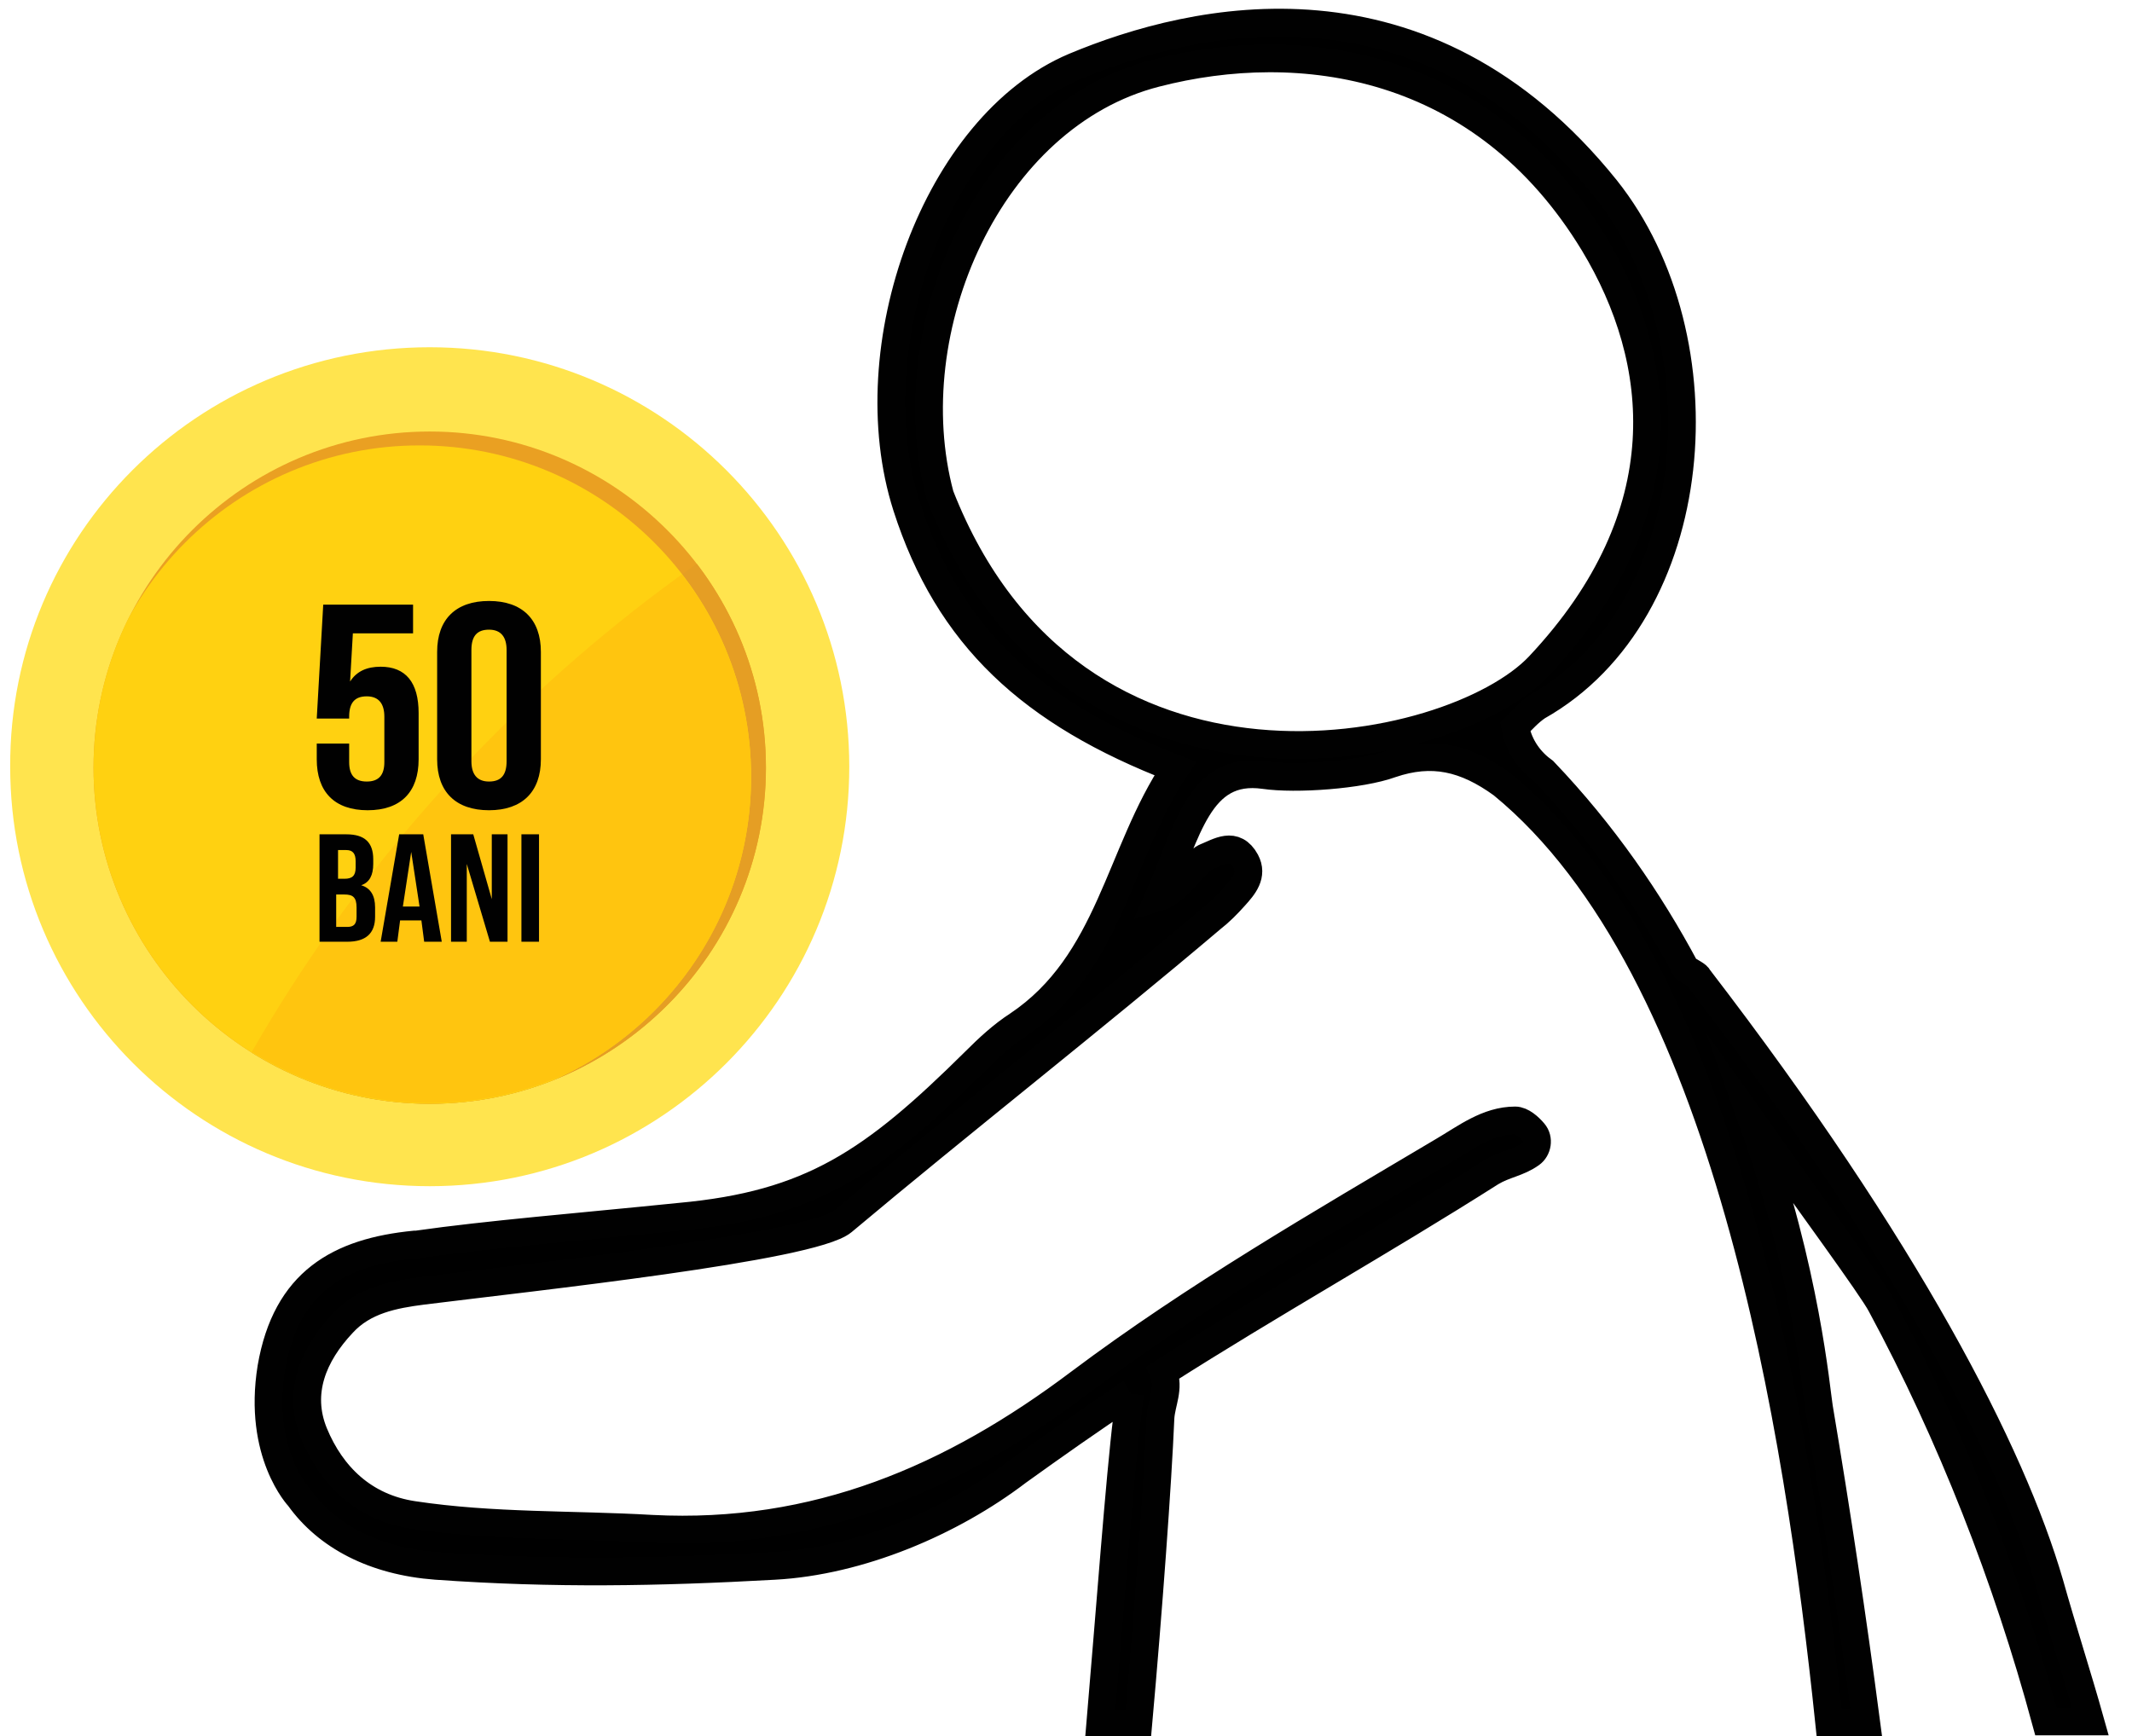
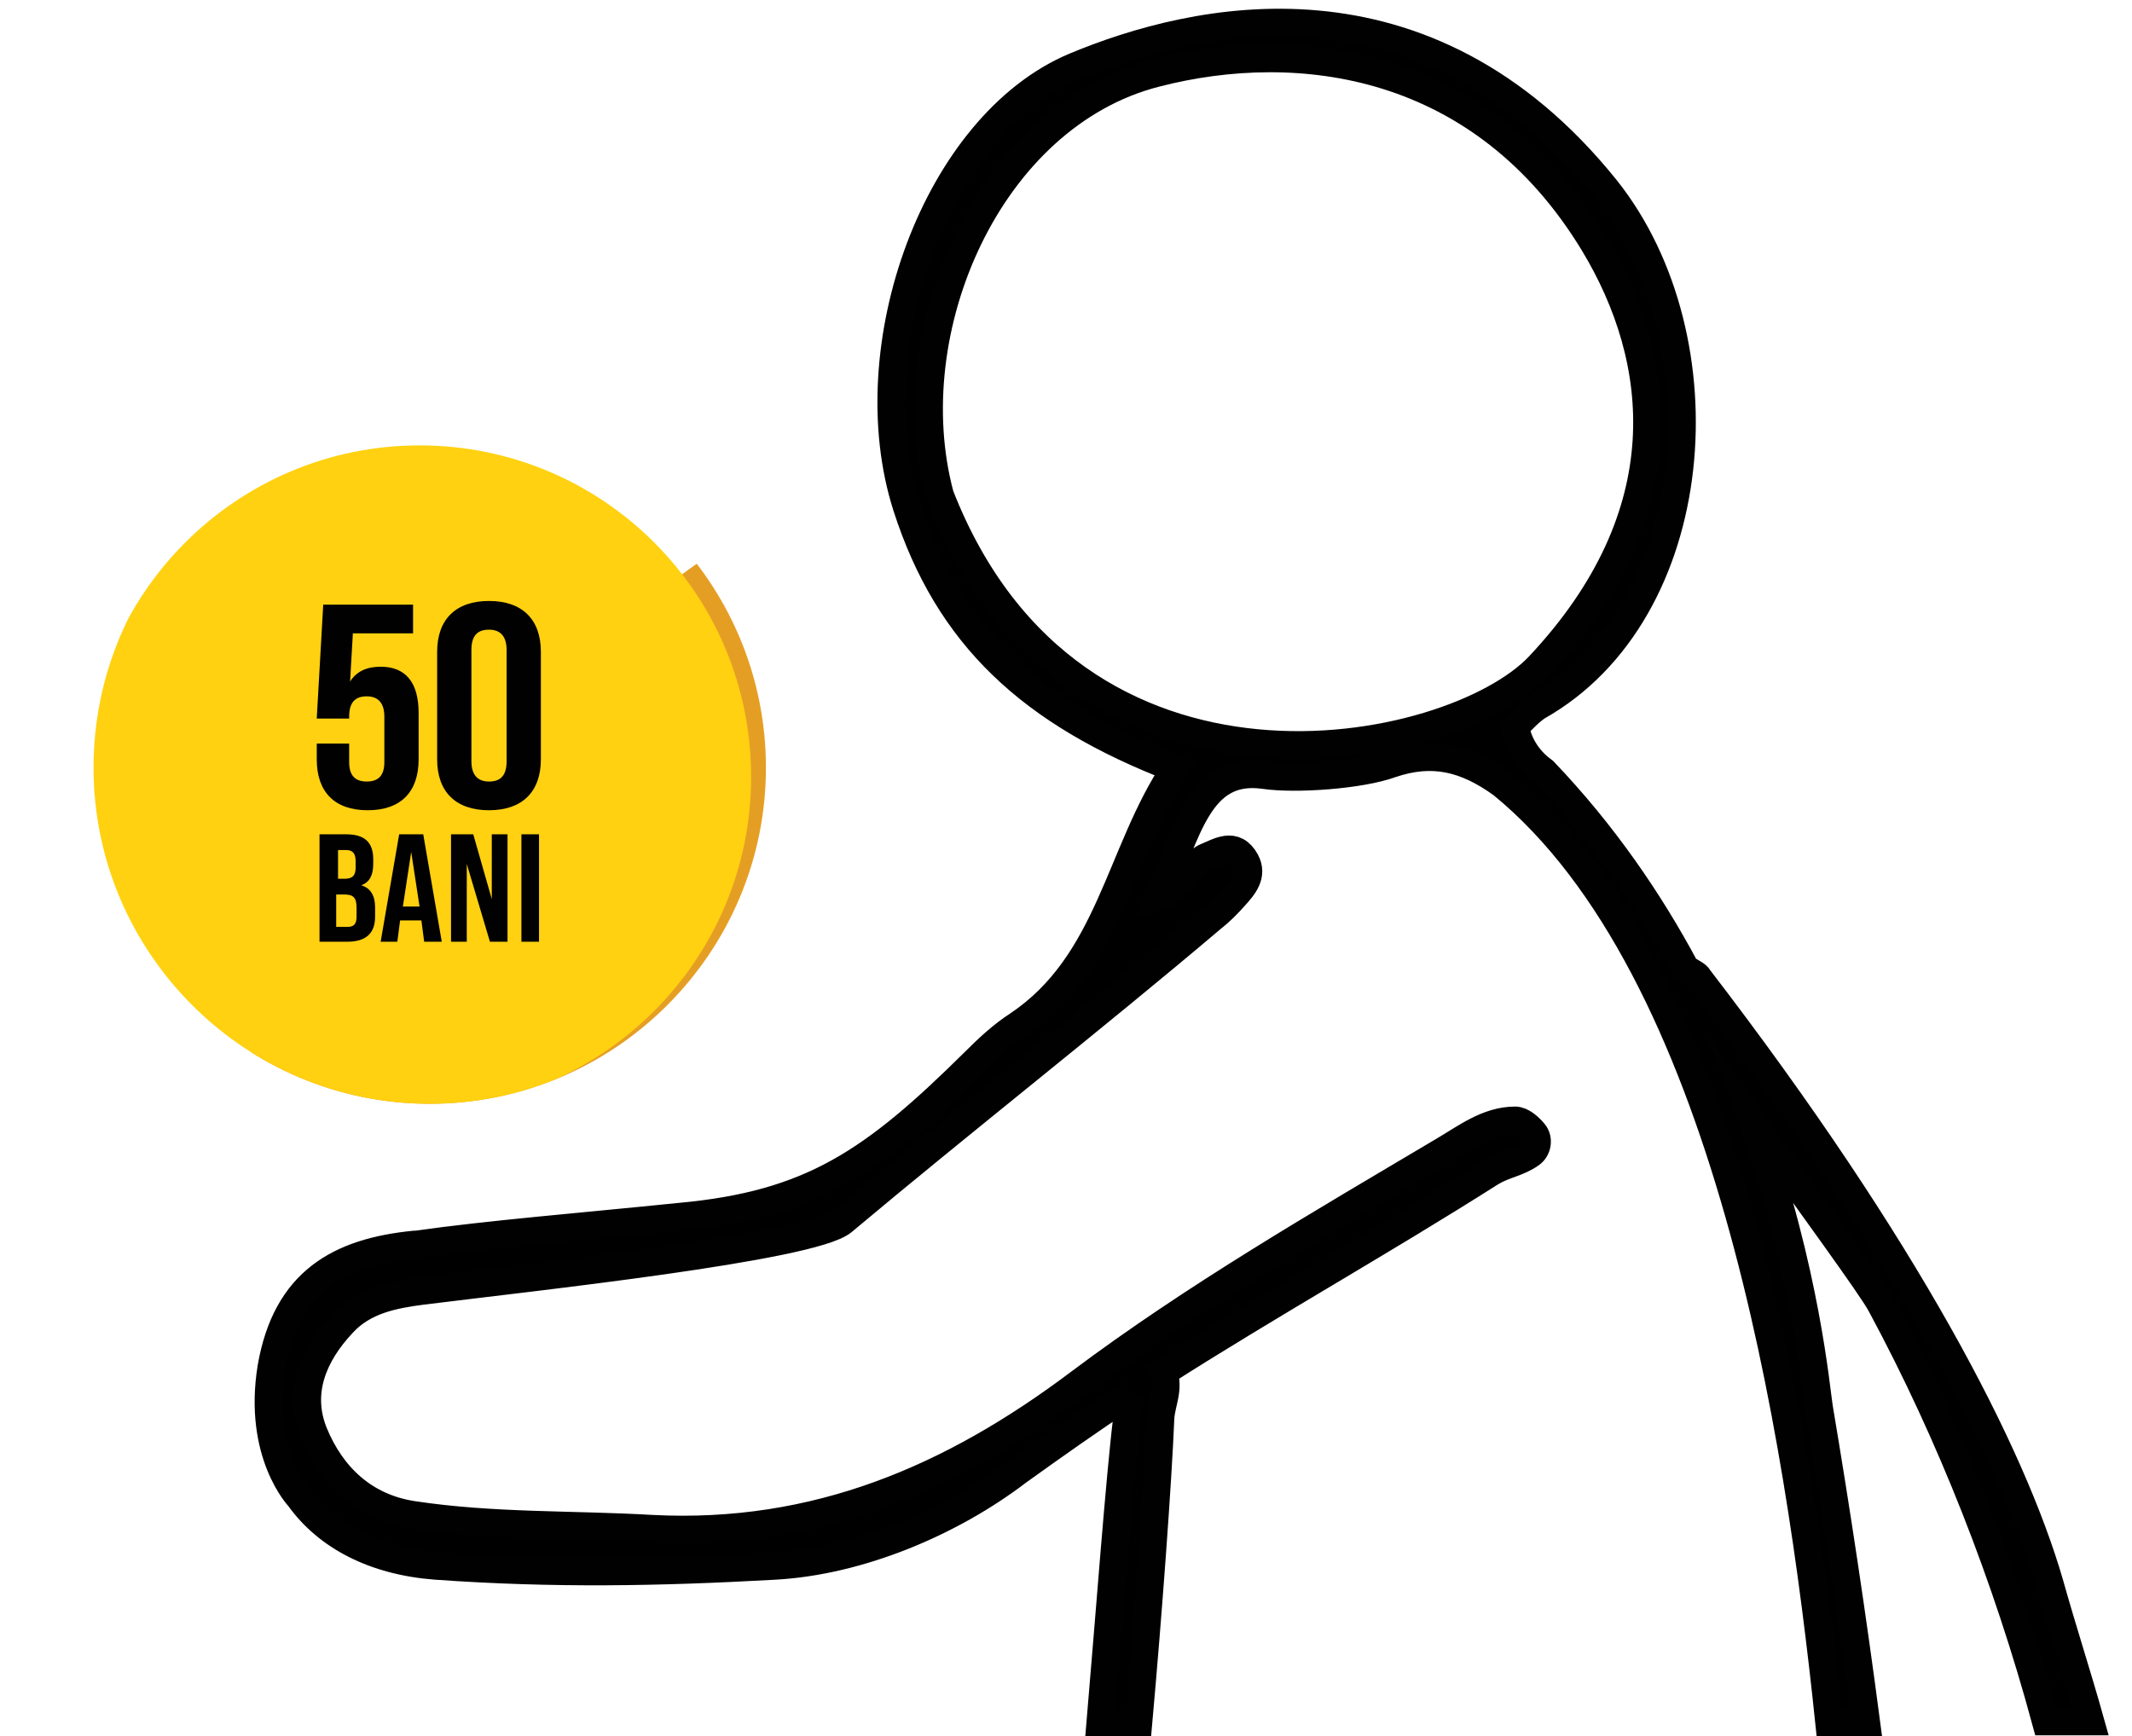
<svg xmlns="http://www.w3.org/2000/svg" xmlns:xlink="http://www.w3.org/1999/xlink" version="1.1" id="Layer_1" x="0" y="0" width="230.2" height="187.5" xml:space="preserve">
  <path d="M47 169.2c12.7.9 23.9.7 36.5 0 9.2-.5 19.1-4.7 26.3-10.2 4-3 8.1-5.8 12.2-8.6-.1.9-.2 1.8-.3 2.6-.8 6.5-1.9 21.4-2.9 33.1h4.1c1.1-12.3 2.1-26 2.4-33.2.1-1.6 1-3.2.3-4.9 11.6-7.4 23.6-14.1 35.4-21.6 1.5-.9 2.9-1 4.3-2 .7-.5.9-1.6.3-2.3-.5-.6-1.3-1.3-2-1.3-3 0-5.4 1.9-7.8 3.3-13.3 7.9-26.8 15.7-39.2 25-13.8 10.4-28.5 16.7-46.2 15.8-8.6-.5-17.2-.2-25.8-1.5-5.3-.8-8.8-4.2-10.7-8.8-1.8-4.4-.1-8.5 3.1-11.9 2.3-2.5 5.5-3.1 8.6-3.5 12-1.5 42-4.7 45.4-7.5 12.5-10.5 27.3-22.1 39.8-32.7.9-.7 1.7-1.5 2.5-2.4 1-1.1 2-2.3 1.2-3.8-1.2-2.2-2.9-1-4.4-.4-.8.3-3 3.7-5 4.3 3.1-7 4.3-14.2 11.4-13.2 3.4.5 10.4 0 13.7-1.2 4.4-1.5 8-.7 12 2.2 24.3 19.9 32 69.7 35.3 101.3h4c-1.5-11.4-3.2-22.7-5.1-34-.3-1.8-1.4-14.8-7.1-30.7 6.1 8.6 12.8 17.7 13.8 19.6 7.6 14.1 13.6 29.5 17.8 45.1h4.8c-1.4-5-3-9.9-4.4-14.9-4.1-14.1-15.4-36.1-37.9-65.4-.1-.3-.8-.6-1.4-1-3.9-7.3-8.9-14.6-15.3-21.3-1.4-1-2.7-2.6-3.1-4.8.7-.7 1.5-1.6 2.4-2.2 18.1-10.2 20.3-39.7 7.4-55.9C153.8-4 128.9 1.8 116 7.2c-14.9 6.3-23.6 30.3-18.1 47.5 4.5 14 13.4 22.3 29 28.3-6.1 9.1-7 21-17 27.7-1.7 1.1-3.2 2.5-4.6 3.9-11 10.9-17.7 15.5-31.9 16.8-10.8 1.1-20.7 1.9-28.4 3h-.2c-8.2.8-13.9 4-15.5 13.3-1.5 9.3 3 14 3 14 2.8 4.4 8 7.1 14.7 7.5zm54.5-115.7c-4.8-17.9 5.3-41 23.3-45.6 15.5-4 35.3-1.4 47.3 18.4 7.6 12.6 9.5 29.2-5.9 45.6-9.4 10-50.3 18.4-64.7-18.4z" />
  <path d="M122 150.5c-.1.9-.2 1.8-.3 2.6-.8 6.5-1.9 21.4-2.9 33.1h4.1c1.1-12.3 2.1-26 2.4-33.1.1-1.6 1-3.2.3-4.9 11.6-7.4 23.6-14.1 35.4-21.6 1.5-.9 2.9-1 4.3-2 .7-.5.9-1.6.3-2.3-.5-.6-1.3-1.3-2-1.3-3 0-5.4 1.9-7.8 3.3-13.3 7.9-26.8 15.7-39.2 25-13.8 10.4-28.5 16.7-46.2 15.8-8.6-.5-17.2-.2-25.8-1.5-5.3-.8-8.8-4.2-10.7-8.8-1.8-4.4-.1-8.5 3.1-11.9 2.3-2.5 5.5-3.1 8.6-3.5 12-1.5 42-4.7 45.4-7.5 12.5-10.5 27.3-22.1 39.8-32.7.9-.7 1.7-1.5 2.5-2.4 1-1.1 2-2.3 1.2-3.8-1.2-2.2-2.9-1-4.4-.4-.8.3-3 3.7-5 4.3 3.1-7 4.3-14.2 11.4-13.2 3.4.5 10.4 0 13.7-1.2 4.4-1.5 8-.7 12 2.2 24.3 19.9 32 69.7 35.3 101.3h4c-1.5-11.4-3.2-22.7-5.1-34-.3-1.8-1.4-14.8-7.1-30.7 6.1 8.6 12.8 17.7 13.8 19.6 7.6 14.1 13.6 29.5 17.8 45h4.8c-1.4-5-3-9.9-4.4-14.9-4.1-14.1-15.4-36.1-37.9-65.4-.1-.3-.8-.6-1.4-1-3.9-7.3-8.9-14.6-15.3-21.3-1.4-1-2.7-2.6-3.1-4.8.7-.7 1.5-1.6 2.4-2.2 18.1-10.2 20.3-39.7 7.4-55.9C153.8-4 128.9 1.8 116 7.2c-14.9 6.3-23.6 30.3-18.1 47.5 4.5 14 13.4 22.3 29 28.3-6.1 9.1-7 21-17 27.7-1.7 1.1-3.2 2.5-4.6 3.9-11 10.9-17.7 15.5-31.9 16.8-10.8 1.1-20.7 1.9-28.4 3h-.2c-8.2.8-13.9 4-15.5 13.3-1.5 9.3 3 14 3 14 3 4.2 8.1 6.9 14.8 7.4 12.7.9 23.9.7 36.5 0 9.2-.5 19.1-4.7 26.3-10.2 3.9-2.8 8-5.7 12.1-8.4zm-20.5-97c-4.8-17.9 5.3-41 23.3-45.6 15.5-4 35.3-1.4 47.3 18.4 7.6 12.6 9.5 29.2-5.9 45.6-9.4 10-50.3 18.4-64.7-18.4z" fill="none" stroke="#010101" stroke-width="3" stroke-miterlimit="10" />
  <defs>
-     <path id="SVGID_1_" d="M1 1h333.2v362.3H1z" />
-   </defs>
+     </defs>
  <clipPath id="SVGID_2_">
    <use xlink:href="#SVGID_1_" overflow="visible" />
  </clipPath>
  <path d="M46.4 37.5c25 0 45.3 20.3 45.3 45.3 0 25-20.3 45.3-45.3 45.3-25 0-45.3-20.3-45.3-45.3-.1-25 20.2-45.3 45.3-45.3" clip-path="url(#SVGID_2_)" fill-rule="evenodd" clip-rule="evenodd" fill="#ffe44e" />
-   <path d="M46.4 46.6c-20 0-36.3 16.3-36.3 36.3s16.3 36.3 36.3 36.3c20 0 36.3-16.3 36.3-36.3S66.4 46.6 46.4 46.6" clip-path="url(#SVGID_2_)" fill-rule="evenodd" clip-rule="evenodd" fill="#eaa022" />
+   <path d="M46.4 46.6c-20 0-36.3 16.3-36.3 36.3c20 0 36.3-16.3 36.3-36.3S66.4 46.6 46.4 46.6" clip-path="url(#SVGID_2_)" fill-rule="evenodd" clip-rule="evenodd" fill="#eaa022" />
  <defs>
    <path id="SVGID_3_" d="M10.1 82.9c0 20 16.3 36.3 36.3 36.3 20 0 36.3-16.3 36.3-36.3 0-20-16.3-36.3-36.3-36.3-20 0-36.3 16.2-36.3 36.3" />
  </defs>
  <clipPath id="SVGID_4_">
    <use xlink:href="#SVGID_3_" overflow="visible" />
  </clipPath>
  <path d="M169.9 30.9c90.7 0 164.4 73.7 164.4 164.4s-73.7 164.4-164.4 164.4S5.5 286 5.5 195.3C5.4 104.6 79.1 30.9 169.9 30.9" clip-path="url(#SVGID_4_)" fill-rule="evenodd" clip-rule="evenodd" fill="#e59e24" />
  <path d="M45.3 48.1c-19.8 0-35.8 16.1-35.8 35.8 0 19.8 16.1 35.8 35.8 35.8s35.8-16 35.8-35.8c0-19.8-16-35.8-35.8-35.8" clip-path="url(#SVGID_4_)" fill-rule="evenodd" clip-rule="evenodd" fill="#ffd111" />
  <defs>
    <path id="SVGID_5_" d="M14 66.4c-2.5 4.9-3.9 10.5-3.9 16.4 0 20 16.3 36.3 36.3 36.3 5.6 0 11-1.3 15.7-3.6 11.3-6 19-17.9 19-31.6 0-19.8-16.1-35.8-35.8-35.8-13.4 0-25.2 7.4-31.3 18.3" />
  </defs>
  <clipPath id="SVGID_6_">
    <use xlink:href="#SVGID_5_" overflow="visible" />
  </clipPath>
-   <path d="M169.9 30.9c90.7 0 164.4 73.7 164.4 164.4s-73.7 164.4-164.4 164.4S5.5 286 5.5 195.3C5.4 104.6 79.1 30.9 169.9 30.9" clip-path="url(#SVGID_6_)" fill-rule="evenodd" clip-rule="evenodd" fill="#ffc50f" />
  <defs>
    <path id="SVGID_7_" d="M1 1h333.2v362.3H1z" />
  </defs>
  <clipPath id="SVGID_8_">
    <use xlink:href="#SVGID_7_" overflow="visible" />
  </clipPath>
  <path d="M34.2 80.3h3.5v2c0 1.4.6 2.1 1.9 2.1s1.9-.7 1.9-2.1v-4.9c0-1.4-.6-2.2-1.9-2.2s-1.9.7-1.9 2.2v.2h-3.5l.7-12.3h9.7v3.1h-6.5l-.3 5.2c.7-1.1 1.8-1.6 3.3-1.6 2.7 0 4.1 1.7 4.1 5v5c0 3.5-1.9 5.5-5.5 5.5s-5.5-2-5.5-5.5v-1.7zm13-9.9c0-3.5 2-5.5 5.6-5.5 3.6 0 5.6 2 5.6 5.5V82c0 3.5-2 5.5-5.6 5.5-3.6 0-5.6-2-5.6-5.5V70.4zm7.5-.2c0-1.4-.6-2.2-1.9-2.2-1.3 0-1.9.7-1.9 2.2v12c0 1.4.6 2.2 1.9 2.2 1.3 0 1.9-.7 1.9-2.2v-12zm-20.2 31.5V90.1h2.9c2 0 2.9.9 2.9 2.7v.5c0 1.2-.4 2-1.3 2.3 1 .3 1.5 1.1 1.5 2.4v1c0 1.8-1 2.7-3 2.7h-3zm1.9-6.8h.8c.8 0 1.2-.3 1.2-1.2V93c0-.8-.3-1.2-1-1.2h-.9v3.1zm0 5.2h1.1c.7 0 1-.3 1-1.1v-1c0-1.1-.4-1.4-1.3-1.4h-.9v3.5zm9.4 1.6l-.3-2.3h-2.3l-.3 2.3h-1.8l2-11.6h2.6l2 11.6h-1.9zm-2.3-3.8h1.8l-.9-5.9-.9 5.9zm5.2 3.8V90.1h2.4l2 7v-7h1.7v11.6h-1.9l-2.5-8.4v8.4zm7.6-11.6h1.9v11.6h-1.9z" clip-path="url(#SVGID_8_)" fill="#010101" />
</svg>